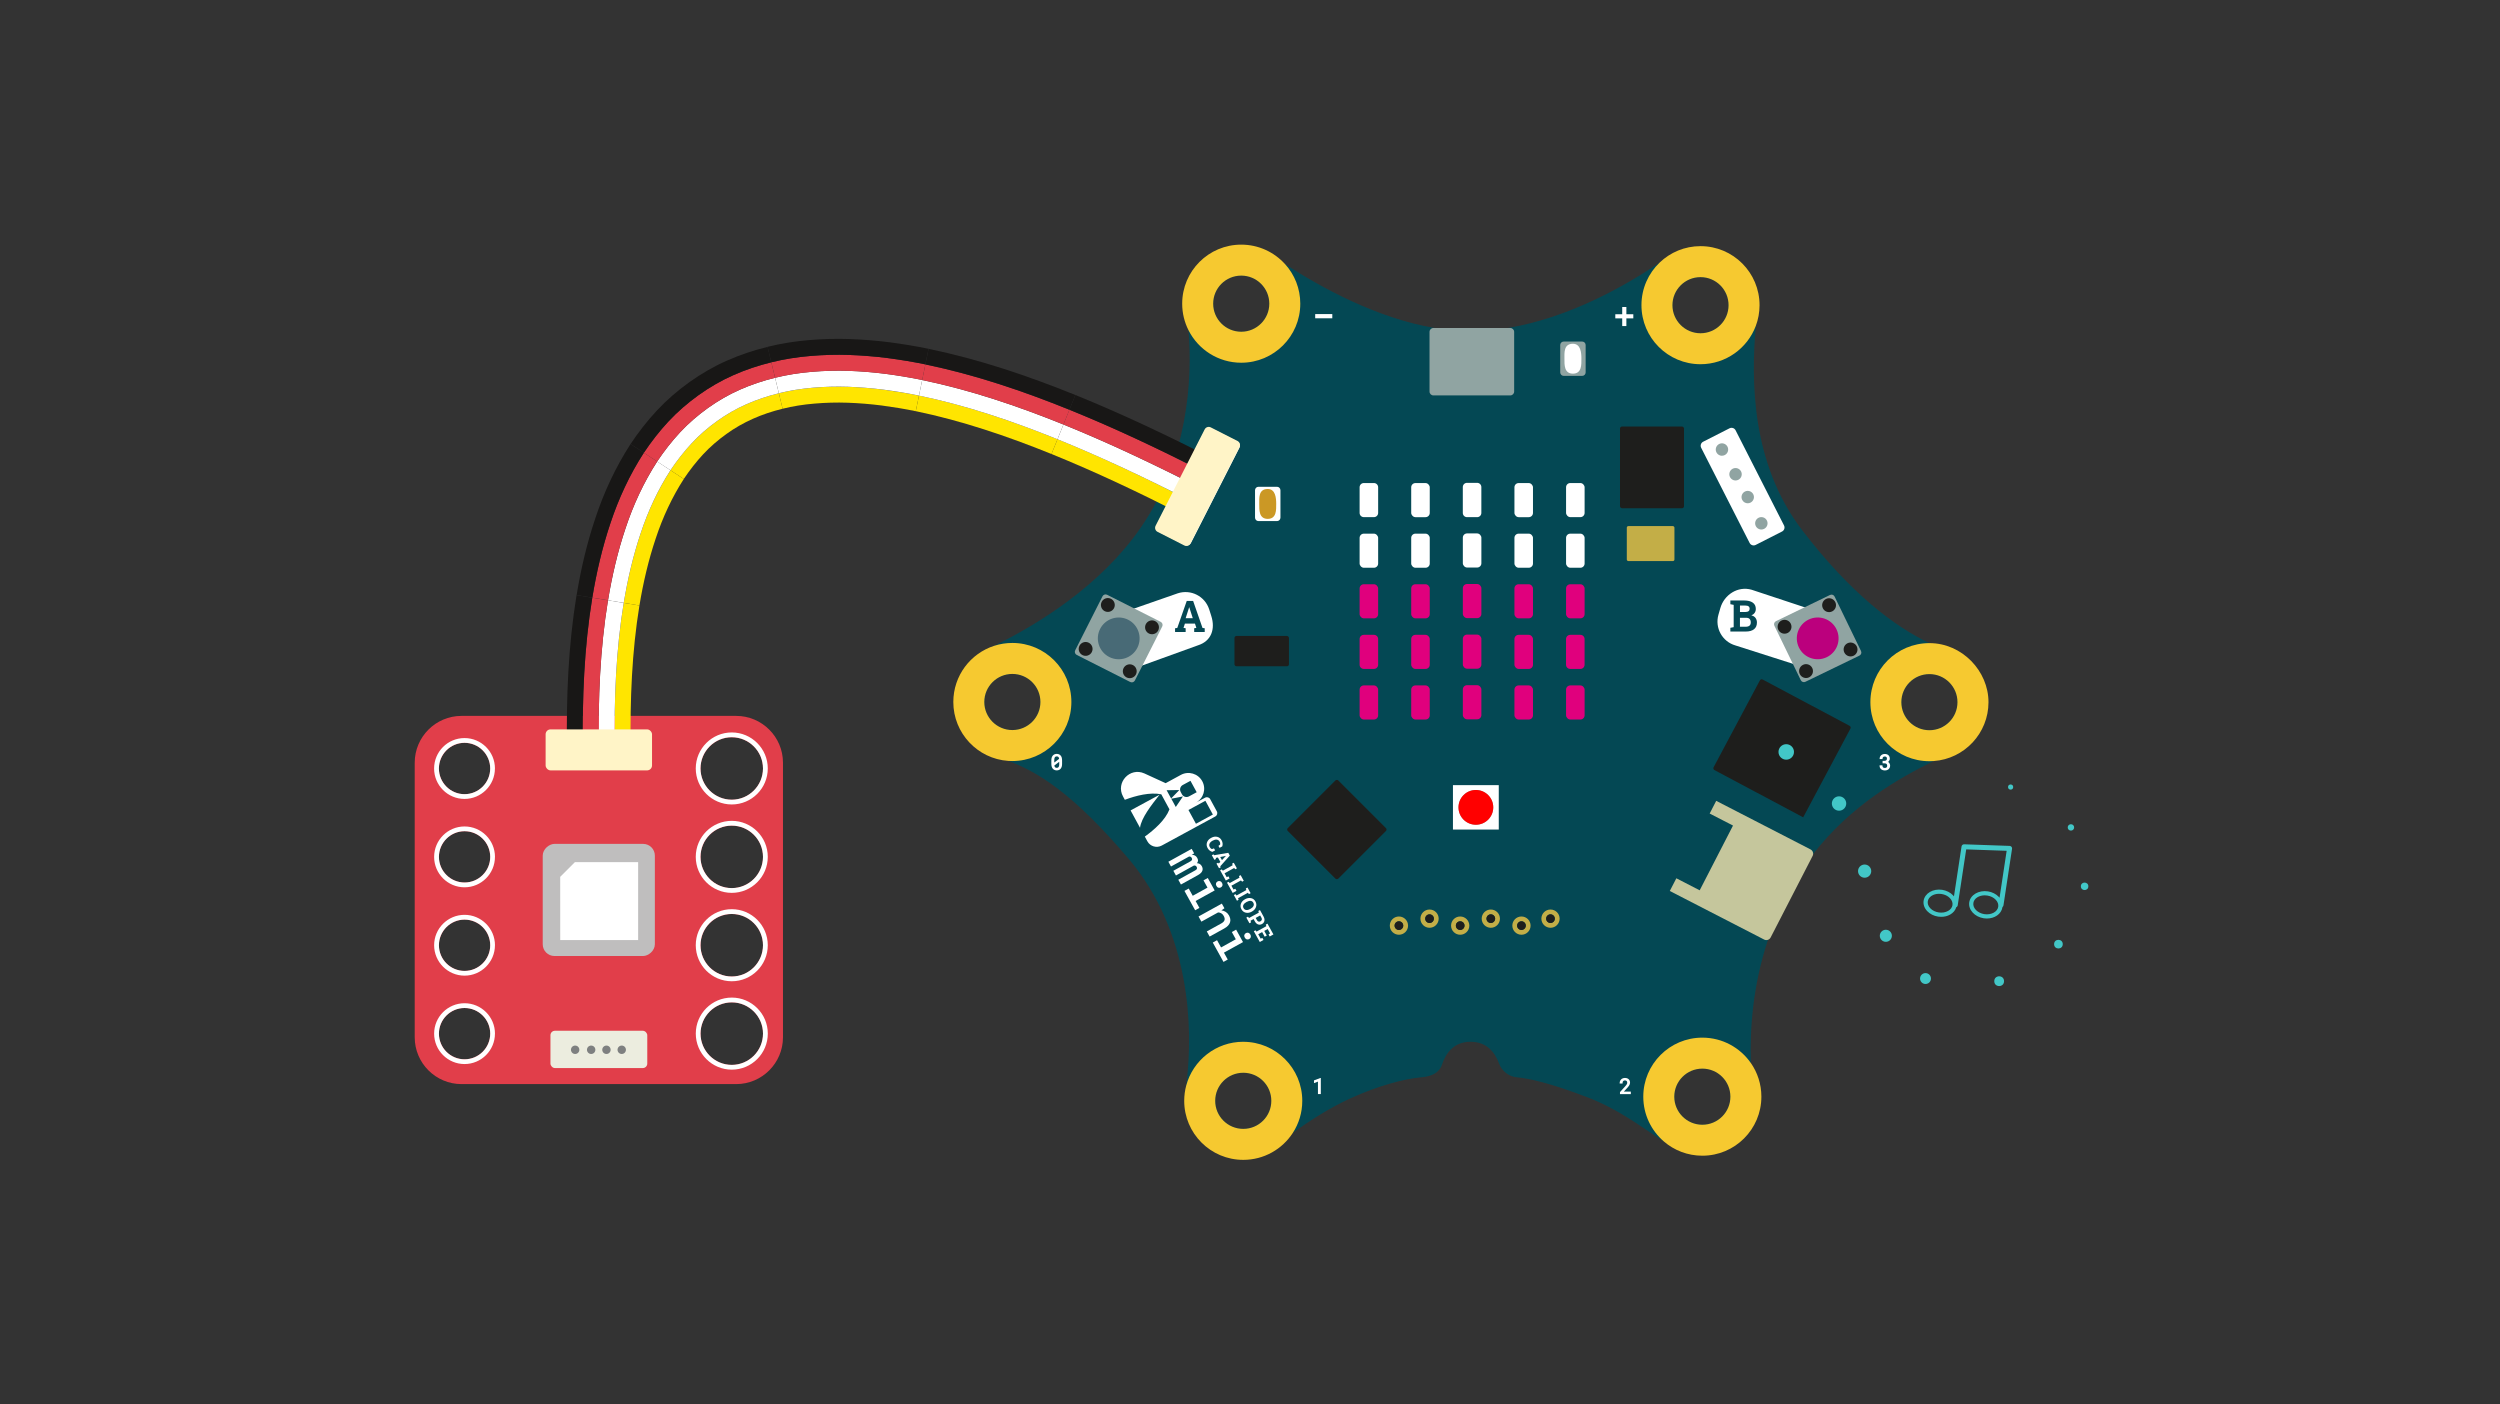
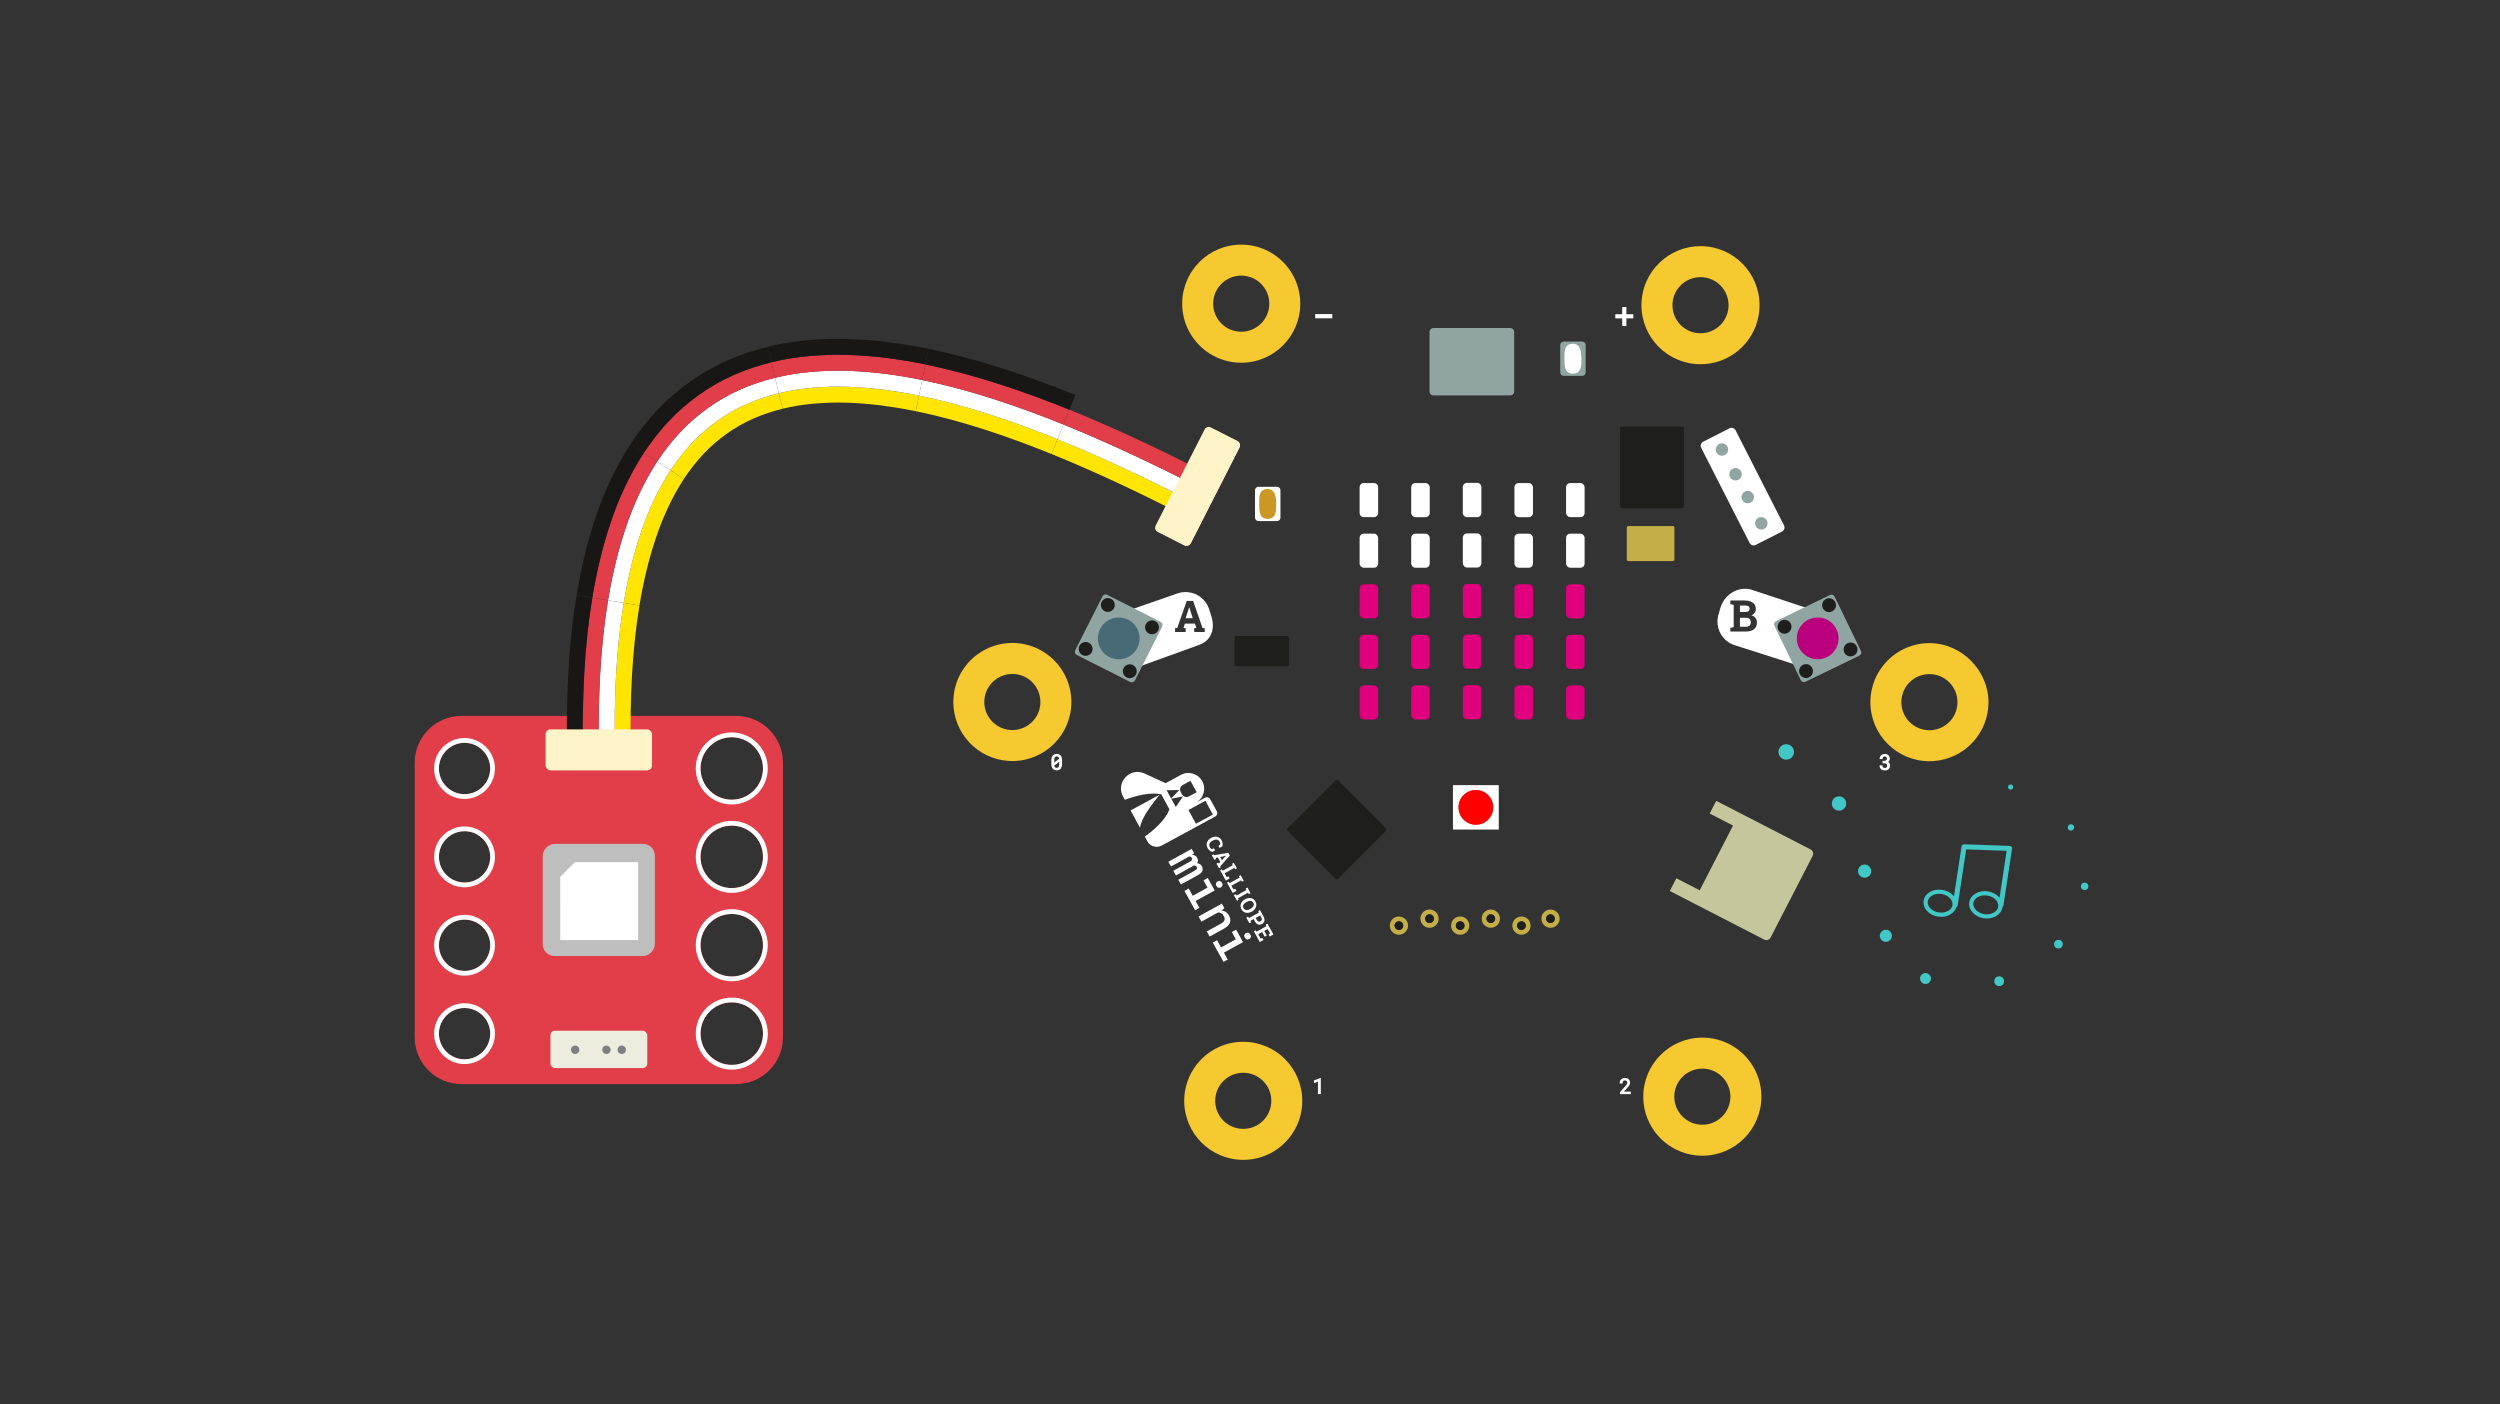
<svg xmlns="http://www.w3.org/2000/svg" id="Ebene_2" viewBox="0 0 890 500">
  <rect x="0" y="0" width="890" height="500" fill="#333333" stroke="none" />
  <defs>
    <style>.cls-1{fill:none;}.cls-2{fill:#044854;}.cls-3{fill:#f6c930;}.cls-4{fill:#fff;}.cls-5{fill:#ffe500;}.cls-6{fill:#fff4c7;}.cls-7{fill:#eceddf;}.cls-8{fill:red;}.cls-9{fill:#7e8080;}.cls-10{fill:#bb007d;}.cls-11{fill:#90a4a2;}.cls-12{fill:#bfbebe;}.cls-13{fill:#c3ae47;}.cls-14{fill:#e13e4a;}.cls-15{fill:#cb9825;}.cls-16{fill:#c5c69c;}.cls-17{fill:#e0007d;}.cls-18{fill:#1e1e1c;}.cls-19{fill:#42c7c7;}.cls-20{fill:#181716;}.cls-21{fill:#486a76;}</style>
  </defs>
  <g id="Ebene_1-2">
    <g>
      <g>
        <path class="cls-14" d="m278.74,369.27v-97.75c0-9.19-7.48-16.66-16.67-16.66h-97.77c-9.19,0-16.66,7.48-16.66,16.67v97.75c0,9.19,7.48,16.66,16.67,16.66h97.77c9.19,0,16.66-7.48,16.66-16.67Zm-122.48-1.3c0-5.03,4.09-9.12,9.12-9.12,5.04,0,9.14,4.09,9.14,9.12s-4.09,9.14-9.14,9.14-9.12-4.09-9.12-9.14Zm93.13,0c0-6.13,4.99-11.12,11.12-11.12s11.12,4.99,11.12,11.12c0,6.15-4.99,11.14-11.12,11.14-6.13,0-11.12-4.99-11.12-11.14Zm-93.13-31.46c0-5.03,4.09-9.12,9.12-9.12,5.04,0,9.14,4.09,9.14,9.12,0,5.04-4.09,9.14-9.14,9.14-5.03,0-9.12-4.09-9.12-9.14Zm0-31.45c0-5.04,4.09-9.14,9.12-9.14,5.04,0,9.14,4.09,9.14,9.14,0,5.03-4.09,9.12-9.14,9.12-5.03,0-9.12-4.09-9.12-9.12Zm115.38,0c0,6.13-4.99,11.12-11.12,11.12s-11.12-4.99-11.12-11.12c0-6.15,4.99-11.12,11.12-11.12,6.13,0,11.12,4.97,11.12,11.12Zm-22.24,31.45c0-6.13,4.99-11.12,11.12-11.12,6.13,0,11.12,4.99,11.12,11.12,0,6.15-4.99,11.14-11.12,11.14s-11.12-4.99-11.12-11.14Zm-93.14-62.91c0-5.04,4.09-9.14,9.12-9.14,5.04,0,9.14,4.09,9.14,9.14,0,5.03-4.09,9.14-9.14,9.14-5.03,0-9.12-4.11-9.12-9.14Zm93.13,0c0-6.13,4.99-11.12,11.12-11.12s11.12,4.99,11.12,11.12-4.99,11.12-11.12,11.12-11.12-4.99-11.12-11.12Z" />
        <g>
          <path class="cls-4" d="m273.33,273.57c0-7.06-5.76-12.82-12.82-12.82-7.08,0-12.82,5.76-12.82,12.82,0,7.06,5.74,12.82,12.82,12.82s12.82-5.76,12.82-12.82Zm-23.95,0c0-6.13,4.99-11.12,11.12-11.12s11.12,4.99,11.12,11.12-4.99,11.12-11.12,11.12-11.12-4.99-11.12-11.12Z" />
          <path class="cls-4" d="m273.33,305.04c0-7.08-5.76-12.82-12.82-12.82-7.08,0-12.82,5.74-12.82,12.82,0,7.06,5.74,12.82,12.82,12.82,7.06,0,12.82-5.76,12.82-12.82Zm-23.95,0c0-6.15,4.99-11.12,11.12-11.12,6.13,0,11.12,4.97,11.12,11.12,0,6.13-4.99,11.12-11.12,11.12s-11.12-4.99-11.12-11.12Z" />
          <path class="cls-4" d="m273.33,336.49c0-7.06-5.76-12.82-12.82-12.82-7.08,0-12.82,5.76-12.82,12.82,0,7.08,5.74,12.84,12.82,12.84s12.82-5.76,12.82-12.84Zm-23.95,0c0-6.13,4.99-11.12,11.12-11.12,6.13,0,11.12,4.99,11.12,11.12,0,6.15-4.99,11.14-11.12,11.14s-11.12-4.99-11.12-11.14Z" />
          <path class="cls-4" d="m273.34,367.96c0-7.06-5.76-12.82-12.82-12.82-7.08,0-12.82,5.76-12.82,12.82s5.74,12.84,12.82,12.84c7.06,0,12.82-5.76,12.82-12.84Zm-23.95,0c0-6.13,4.99-11.12,11.12-11.12s11.12,4.99,11.12,11.12c0,6.15-4.99,11.14-11.12,11.14-6.13,0-11.12-4.99-11.12-11.14Z" />
        </g>
        <g>
          <path class="cls-4" d="m176.2,273.58c0-5.98-4.86-10.83-10.84-10.83s-10.82,4.86-10.82,10.84,4.86,10.83,10.82,10.83,10.83-4.87,10.83-10.84Zm-19.95,0c0-5.04,4.09-9.14,9.12-9.14,5.04,0,9.14,4.09,9.14,9.14,0,5.03-4.09,9.14-9.14,9.14-5.03,0-9.12-4.11-9.12-9.14Z" />
          <path class="cls-4" d="m176.21,305.05c0-5.98-4.86-10.83-10.84-10.83-5.96,0-10.82,4.86-10.82,10.84,0,5.96,4.86,10.82,10.82,10.82,5.98,0,10.83-4.86,10.83-10.82Zm-19.95,0c0-5.04,4.09-9.14,9.12-9.14,5.04,0,9.14,4.09,9.14,9.14,0,5.03-4.09,9.12-9.14,9.12-5.03,0-9.12-4.09-9.12-9.12Z" />
          <path class="cls-4" d="m176.21,336.5c0-5.96-4.86-10.82-10.84-10.82-5.96,0-10.82,4.86-10.82,10.82s4.86,10.83,10.82,10.83c5.98,0,10.83-4.86,10.83-10.84Zm-19.95,0c0-5.03,4.09-9.12,9.12-9.12,5.04,0,9.14,4.09,9.14,9.12,0,5.04-4.09,9.14-9.14,9.14-5.03,0-9.12-4.09-9.12-9.14Z" />
          <path class="cls-4" d="m176.21,367.97c0-5.96-4.86-10.82-10.84-10.82-5.96,0-10.82,4.86-10.82,10.82,0,5.98,4.86,10.83,10.82,10.83,5.98,0,10.83-4.86,10.83-10.84Zm-19.95,0c0-5.03,4.09-9.12,9.12-9.12,5.04,0,9.14,4.09,9.14,9.12s-4.09,9.14-9.14,9.14-9.12-4.09-9.12-9.14Z" />
        </g>
        <g>
          <rect class="cls-7" x="195.95" y="260.36" width="34.47" height="13.28" rx="1.59" ry="1.59" />
          <path class="cls-9" d="m206.09,266.48c.36.75.05,1.64-.69,2-.75.36-1.64.05-2-.7-.36-.74-.05-1.64.69-2,.75-.36,1.64-.05,2,.69h0Z" />
          <path class="cls-9" d="m211.79,266.48c.36.75.05,1.64-.69,2-.75.36-1.64.05-2-.7-.36-.74-.05-1.64.69-2,.75-.36,1.64-.05,2,.69h0Z" />
          <path class="cls-9" d="m217.23,266.48c.36.75.05,1.64-.69,2-.75.36-1.64.05-2-.7-.36-.74-.05-1.64.69-2,.75-.36,1.64-.05,2,.69h0Z" />
          <path class="cls-9" d="m222.67,266.48c.36.75.05,1.64-.69,2-.75.36-1.64.05-2-.7-.36-.74-.05-1.64.69-2,.75-.36,1.64-.05,2,.69h0Z" />
        </g>
        <g>
          <rect class="cls-7" x="195.96" y="366.95" width="34.47" height="13.28" rx="1.59" ry="1.59" />
          <path class="cls-9" d="m206.1,373.07c.36.75.05,1.64-.69,2-.75.36-1.64.05-2-.7-.36-.74-.05-1.64.69-2,.75-.36,1.64-.05,2,.69h0Z" />
-           <path class="cls-9" d="m211.8,373.07c.36.75.05,1.64-.69,2-.75.36-1.64.05-2-.7-.36-.74-.05-1.64.69-2,.75-.36,1.64-.05,2,.69h0Z" />
          <path class="cls-9" d="m217.24,373.07c.36.75.05,1.64-.69,2-.75.36-1.64.05-2-.7-.36-.74-.05-1.64.69-2,.75-.36,1.64-.05,2,.69h0Z" />
          <path class="cls-9" d="m222.68,373.07c.36.75.05,1.64-.69,2-.75.36-1.64.05-2-.7-.36-.74-.05-1.64.69-2,.75-.36,1.64-.05,2,.69h0Z" />
        </g>
        <rect class="cls-12" x="193.23" y="300.44" width="39.92" height="39.92" rx="4.18" ry="4.18" transform="translate(533.57 107.19) rotate(90)" />
        <polygon class="cls-4" points="199.43 312.16 199.44 334.66 227.18 334.66 227.18 306.91 204.68 306.91 199.43 312.16" />
      </g>
      <g>
        <g>
          <g>
            <g>
-               <path class="cls-2" d="m706.59,248.53c-.52-7.64-5.54-14.29-12.8-16.75-2.17-.74-4.48-1.66-6.92-2.83h0c-12.3-5.84-27.95-17.56-45.26-40.15-18.24-23.8-18.24-53.42-16.54-72.79.15-1.68.31-3.29.47-4.8,1.02-9.43-4.63-18.31-13.58-21.48l-.72-.26c-6.11-2.16-12.89-1.25-18.19,2.47-.69.49-1.43.99-2.2,1.52-11.64,7.91-31.91,19.64-54.07,23.3-4.38.72-8.83,1.13-13.3,1.13s-8.53-.4-12.79-1.13c-20.37-3.46-40.11-14.21-53.2-22.72-1.1-.71-2.15-1.41-3.15-2.09-7.85-5.31-18.21-5.04-25.82.61-5.67,4.2-7.07,12.02-6.09,19.01.26,1.83.49,3.83.67,5.99,1.49,17.72-.26,45.88-16.87,70.09-14.33,20.88-36.77,34.6-51.96,42.08-.11.05-.21.1-.32.16-9.57,4.81-14.31,12.03-13.14,22.59,1.18,10.67,10.37,15.79,15.2,17.37.96.31,1.93.65,2.92,1.02,10.46,3.9,23.08,11.51,42.94,34.97,21.89,25.86,22.95,60.37,20.55,79.25-.06.45-.11.91-.15,1.36-.75,8.38,1.47,16.66,8.13,21.85,6.68,5.19,18.37,3.5,25.13-1.57,1.55-1.16,3.11-2.31,4.69-3.44,6.56-4.69,13.42-9.03,20.49-12.26,9.83-4.49,19.29-7.01,25.3-7.51,3.26-.27,6.31-1.4,7.33-4.51,1.24-3.76,4-8.14,10.12-8.14s8.81,4.07,10.18,7.7c1.03,2.75,3.5,4.71,6.42,4.96,4.23.37,11.77,2.02,25.05,7.1,10.92,4.17,18.94,10.35,25.68,14.76.51.34,1.02.65,1.53.95,10.88,6.48,19.21,4.52,24.83.95,5.32-3.39,8.12-9.61,7.25-15.85-.46-3.36-.92-7.78-1.09-12.99-.4-11.73.61-27.43,6.1-43.9,2.25-6.75,5.25-13.63,9.23-20.41,2.12-3.63,4.42-6.98,6.83-10.1,13.34-17.22,30.4-26.98,42.94-33.12,1.03-.51,2.03-.99,3-1.44,8.89-4.22,15.84-11.13,15.17-20.95Zm-101.2-149.87c5.52,0,9.99,4.47,9.99,9.99s-4.47,9.99-9.99,9.99-9.99-4.48-9.99-9.99,4.47-9.99,9.99-9.99Zm-163.51-.54c5.52,0,9.99,4.48,9.99,9.99s-4.48,9.99-9.99,9.99-9.99-4.47-9.99-9.99,4.47-9.99,9.99-9.99Zm-91.46,151.79c0-5.52,4.47-9.99,9.99-9.99s9.99,4.47,9.99,9.99-4.48,9.99-9.99,9.99-9.99-4.48-9.99-9.99Zm92.19,151.97c-5.52,0-9.99-4.47-9.99-9.99s4.47-9.99,9.99-9.99,9.99,4.47,9.99,9.99-4.47,9.99-9.99,9.99Zm163.44-1.48c-5.52,0-9.99-4.48-9.99-9.99s4.47-9.99,9.99-9.99,9.99,4.47,9.99,9.99-4.48,9.99-9.99,9.99Zm80.84-140.45c-5.52,0-9.99-4.47-9.99-9.99s4.48-9.99,9.99-9.99,9.99,4.47,9.99,9.99-4.47,9.99-9.99,9.99Z" />
              <path class="cls-11" d="m537.66,140.77h-27.37c-.77,0-1.38-.62-1.38-1.38v-21.24c0-.77.62-1.38,1.38-1.38h27.37c.76,0,1.38.62,1.38,1.38v21.24c0,.76-.62,1.38-1.38,1.38h0Z" />
              <path class="cls-16" d="m644.57,302.4l-19.71-10.15h0s-13.89-7.15-13.89-7.15l-2.33,4.52,8.31,4.28-11.86,23.05-8.31-4.28-2.33,4.52,13.89,7.15h0s19.71,10.15,19.71,10.15c.83.43,1.86.1,2.29-.73l14.96-29.06c.43-.83.1-1.86-.73-2.29Z" />
              <rect class="cls-18" x="463.2" y="282.6" width="25.44" height="25.44" rx=".72" ry=".72" transform="translate(-69.43 423.02) rotate(-45)" />
              <path class="cls-11" d="m563.26,133.81h-6.59c-.68,0-1.23-.55-1.23-1.23v-9.76c0-.68.55-1.23,1.23-1.23h6.59c.68,0,1.23.55,1.23,1.23v9.76c0,.68-.55,1.23-1.23,1.23h0Z" />
              <path class="cls-4" d="m562.98,127.7c0-2.09-.24-5.32-3.02-5.32-3.32,0-3.02,3.23-3.02,5.32s-.14,5.32,3.02,5.32,3.02-3.23,3.02-5.32h0Z" />
              <path class="cls-4" d="m441.24,159.4l-17.26,33.9c-.4.78-1.36,1.09-2.14.7l-9.41-4.79c-.78-.4-1.09-1.36-.7-2.14l17.26-33.9c.4-.78,1.36-1.09,2.14-.7l9.41,4.79c.78.4,1.09,1.36.7,2.14h0Z" />
              <path class="cls-11" d="m432.36,161.93c-.53-.27-.92-.72-1.1-1.28-.18-.56-.14-1.16.13-1.69.55-1.09,1.88-1.53,2.97-.97.53.27.92.72,1.1,1.28.18.56.14,1.16-.13,1.69-.27.53-.72.92-1.28,1.1" />
              <path class="cls-11" d="m428.63,171.02c-.34,0-.68-.08-1-.24-1.09-.55-1.53-1.88-.98-2.97.27-.53.72-.92,1.28-1.1.56-.19,1.16-.14,1.69.13,1.09.55,1.52,1.88.98,2.97h0c-.27.53-.72.92-1.28,1.1-.23.07-.46.11-.69.11Z" />
              <path class="cls-11" d="m424.39,179.2c-.33,0-.67-.08-.99-.24-1.09-.55-1.52-1.88-.98-2.97.27-.53.72-.92,1.28-1.1.56-.18,1.16-.14,1.69.13.53.27.92.72,1.1,1.28.18.56.14,1.16-.13,1.69-.39.77-1.17,1.21-1.98,1.21Z" />
-               <path class="cls-11" d="m419.64,188.6c-.34,0-.68-.08-1-.24-.53-.27-.92-.72-1.1-1.28-.18-.56-.14-1.16.13-1.69.55-1.09,1.88-1.53,2.97-.97,1.09.55,1.53,1.88.98,2.97-.27.53-.72.92-1.28,1.1-.23.07-.46.11-.69.11Z" />
+               <path class="cls-11" d="m419.64,188.6c-.34,0-.68-.08-1-.24-.53-.27-.92-.72-1.1-1.28-.18-.56-.14-1.16.13-1.69.55-1.09,1.88-1.53,2.97-.97,1.09.55,1.53,1.88.98,2.97-.27.53-.72.92-1.28,1.1-.23.07-.46.11-.69.11" />
              <path class="cls-4" d="m605.61,159.4l17.26,33.9c.4.78,1.36,1.09,2.14.7l9.41-4.79c.78-.4,1.09-1.36.7-2.14l-17.26-33.9c-.4-.78-1.36-1.09-2.14-.7l-9.41,4.79c-.78.4-1.09,1.36-.7,2.14h0Z" />
              <path class="cls-11" d="m613.03,162.25c-.22,0-.45-.03-.67-.1-.56-.18-1.02-.56-1.3-1.09-.27-.52-.33-1.12-.15-1.69.18-.56.56-1.02,1.09-1.3,1.08-.56,2.42-.14,2.98.94.56,1.08.14,2.42-.94,2.98-.32.17-.67.25-1.02.25Z" />
              <path class="cls-11" d="m617.86,171.05c-.22,0-.45-.03-.67-.1-.56-.18-1.02-.56-1.3-1.09h0c-.27-.52-.33-1.12-.15-1.69.18-.56.56-1.02,1.09-1.3.52-.27,1.12-.32,1.68-.15.56.18,1.02.56,1.3,1.09.27.52.33,1.12.15,1.69-.18.56-.56,1.02-1.09,1.3-.32.17-.67.25-1.02.25Z" />
              <path class="cls-11" d="m622.19,179.17c-.8,0-1.57-.43-1.96-1.19h0c-.56-1.08-.14-2.42.94-2.98,1.08-.56,2.42-.14,2.98.94.27.52.33,1.12.15,1.68-.18.56-.56,1.02-1.09,1.3-.32.17-.67.25-1.02.25Z" />
              <path class="cls-11" d="m627.05,188.51c-.22,0-.45-.03-.67-.1-.56-.18-1.02-.56-1.3-1.09-.56-1.08-.14-2.42.94-2.98.53-.27,1.12-.33,1.69-.15.56.18,1.02.56,1.29,1.09.27.52.33,1.12.15,1.68-.18.56-.56,1.02-1.09,1.3-.32.17-.67.25-1.02.25Z" />
              <path class="cls-4" d="m431.21,219.26l-.75-2.35c-1.5-4.65-6.5-7.21-11.15-5.7l-15.52,5.41h0l-8.62,3,.25.79,4.55,14.11.79,2.45.6,1.85,2.98-1.08,2.42-.87,19.82-7.17c4.65-1.5,6.14-5.78,4.63-10.43Zm-2.31,5.73h-3.77v-1.33l.77-.13-.49-1.52h-3.59l-.49,1.52.76.13v1.33h-3.77v-1.33l.79-.11,3.37-9.62h2.27l3.34,9.62.79.11v1.33Z" />
              <path class="cls-4" d="m642.44,216.19h0l-18.88-6.25c-4.92-1.4-9.75,1.81-11.11,6.51l-.68,2.37c-1.36,4.7,1.36,9.61,6.05,10.96l20.42,6.52,2.89.92,2.29.73.4-1.36.69-2.37,4.14-14.24.46-1.6-6.68-2.21Zm-18.01,7.82c-.7.55-1.69.82-2.97.82h-5.45v-1.33l1.18-.23v-7.94l-1.18-.23v-1.33h4.92c1.3,0,2.32.25,3.05.76.73.5,1.09,1.26,1.09,2.27,0,.51-.13.97-.41,1.37-.27.4-.67.7-1.18.91.66.14,1.16.45,1.49.91.33.46.5,1.01.5,1.62,0,1.06-.35,1.86-1.05,2.4Z" />
              <polygon class="cls-4" points="423.34 216.18 422.09 220.08 424.63 220.08 423.38 216.18 423.34 216.18" />
              <path class="cls-4" d="m622.5,217.57c.25-.19.37-.47.37-.83,0-.4-.13-.69-.38-.88-.25-.19-.62-.28-1.12-.28h-1.94v2.28h2c.46,0,.82-.1,1.07-.28h0Z" />
              <path class="cls-4" d="m621.63,219.93h-2.21v3.19h2.04c.59,0,1.04-.13,1.35-.38.31-.26.46-.64.46-1.14,0-.54-.13-.96-.4-1.24-.26-.29-.68-.43-1.25-.43h0Z" />
              <path class="cls-11" d="m402.38,242.8l-19.07-9.65c-.61-.31-.85-1.05-.54-1.65l9.72-19.22c.31-.61,1.05-.85,1.65-.54l19.07,9.64c.61.31.85,1.05.54,1.65l-9.73,19.22c-.31.61-1.05.85-1.65.54h0Z" />
              <path class="cls-21" d="m404.9,230.62c-1.85,3.66-6.33,5.13-9.99,3.28-3.66-1.85-5.13-6.33-3.28-9.99,1.85-3.66,6.33-5.13,9.99-3.28,3.66,1.85,5.13,6.33,3.28,9.99h0Z" />
              <path class="cls-18" d="m396.6,216.49c-.62,1.22-2.1,1.7-3.32,1.09-1.22-.62-1.7-2.1-1.09-3.32.62-1.22,2.1-1.7,3.32-1.09,1.22.62,1.7,2.1,1.09,3.32h0Z" />
              <path class="cls-18" d="m412.32,224.44c-.62,1.22-2.1,1.7-3.32,1.09-1.22-.62-1.7-2.1-1.09-3.32.62-1.22,2.1-1.7,3.32-1.09,1.22.62,1.7,2.1,1.09,3.32h0Z" />
              <path class="cls-18" d="m388.69,232.13c-.62,1.22-2.1,1.7-3.32,1.09-1.22-.62-1.7-2.1-1.09-3.32.62-1.22,2.1-1.7,3.32-1.09,1.22.62,1.7,2.1,1.09,3.32h0Z" />
              <path class="cls-18" d="m404.4,240.08c-.62,1.22-2.1,1.7-3.32,1.09-1.22-.62-1.7-2.1-1.09-3.32.62-1.22,2.1-1.7,3.32-1.09,1.22.62,1.7,2.1,1.09,3.32h0Z" />
              <path class="cls-11" d="m661.95,233.4l-19.23,9.32c-.61.3-1.35.04-1.64-.57l-9.4-19.38c-.3-.61-.04-1.35.57-1.64l19.23-9.32c.61-.3,1.35-.04,1.64.57l9.4,19.38c.3.61.04,1.35-.57,1.64h0Z" />
              <path class="cls-10" d="m653.79,224.02c1.79,3.7.25,8.14-3.45,9.93-3.7,1.79-8.14.25-9.93-3.45-1.79-3.7-.25-8.14,3.45-9.93,3.69-1.79,8.14-.25,9.93,3.45h0Z" />
              <path class="cls-18" d="m637.52,222.05c.6,1.23.08,2.7-1.14,3.3-1.23.6-2.7.08-3.3-1.15-.59-1.23-.08-2.7,1.14-3.3,1.23-.6,2.7-.08,3.3,1.14h0Z" />
              <path class="cls-18" d="m653.37,214.37c.6,1.23.08,2.7-1.14,3.3-1.23.6-2.71.08-3.3-1.15-.59-1.23-.08-2.7,1.14-3.3,1.23-.6,2.7-.08,3.3,1.14h0Z" />
              <path class="cls-18" d="m645.17,237.83c.6,1.23.08,2.7-1.14,3.3-1.23.6-2.7.08-3.3-1.15-.6-1.23-.08-2.7,1.14-3.3,1.23-.6,2.7-.08,3.3,1.14h0Z" />
              <path class="cls-18" d="m661.02,230.14c.6,1.23.08,2.7-1.14,3.3-1.23.6-2.71.08-3.3-1.15-.6-1.23-.08-2.7,1.14-3.3,1.23-.6,2.7-.08,3.3,1.14h0Z" />
              <rect class="cls-4" x="468.21" y="111.81" width="6.09" height="1.5" />
              <polygon class="cls-4" points="578.99 111.87 578.99 109.29 577.51 109.29 577.51 111.87 575.05 111.87 575.05 113.34 577.51 113.34 577.51 116.08 578.99 116.08 578.99 113.34 581.46 113.34 581.46 111.87 578.99 111.87" />
              <path class="cls-4" d="m377.99,269.73c-.08-.28-.21-.53-.38-.73-.16-.2-.37-.36-.61-.46-.48-.21-1.12-.21-1.61,0-.24.11-.44.26-.61.46-.16.2-.29.44-.38.73-.09.29-.12.6-.12.96v1.26c0,.36.04.68.13.96.08.29.21.53.38.73.17.2.38.36.61.46.23.1.5.16.8.16s.57-.05.8-.16c.24-.1.44-.25.61-.46.16-.2.29-.44.37-.73.08-.28.12-.6.12-.96v-1.26c0-.36-.04-.68-.12-.96Zm-2.67.81c0-.43.07-.75.22-.97.14-.19.35-.29.66-.29.27,0,.47.07.6.22.13.15.22.35.26.63l-1.74,1.34v-.93Zm1.77,1.55c0,.42-.08.75-.23.97-.13.2-.35.29-.66.29-.26,0-.46-.07-.59-.22-.13-.13-.22-.34-.27-.6l1.74-1.33v.89Z" />
              <path class="cls-4" d="m672.8,272.12c-.03-.15-.09-.29-.17-.41-.07-.13-.18-.25-.32-.35-.05-.04-.1-.08-.16-.11.04-.03.07-.06.11-.08.12-.11.21-.22.28-.33.07-.12.13-.24.17-.37.04-.13.06-.25.06-.37,0-.27-.04-.51-.13-.72-.09-.21-.21-.39-.37-.54-.16-.14-.35-.25-.57-.32-.43-.14-1-.15-1.45.02-.22.09-.42.21-.58.35-.16.15-.29.33-.38.53-.09.21-.14.42-.14.65v.17h1.03v-.17c0-.12.02-.22.06-.32.04-.09.09-.17.16-.23.06-.06.15-.11.24-.15.1-.04.22-.05.34-.05.26,0,.46.06.58.19.13.12.19.32.19.59,0,.11-.02.21-.06.31-.04.09-.09.17-.16.23-.07.07-.16.12-.27.16-.11.04-.25.06-.4.06h-.66v.89h.66c.16,0,.3.02.42.05.12.03.22.08.3.15.08.07.14.15.19.25.04.1.07.22.07.36s-.02.28-.06.38c-.04.1-.09.18-.16.25-.07.07-.16.12-.25.15-.22.07-.52.07-.74,0-.11-.04-.19-.09-.26-.15-.07-.07-.12-.15-.16-.24-.04-.09-.06-.2-.06-.32v-.17h-1.02v.17c0,.26.05.5.15.7.1.2.24.38.41.52.17.14.37.25.6.32.22.07.46.11.72.11s.5-.04.73-.11c.23-.08.43-.19.6-.34.17-.15.31-.34.4-.56.1-.22.14-.46.14-.74,0-.14-.02-.27-.05-.41h0Z" />
              <polygon class="cls-4" points="467.78 384.61 467.78 385.59 469.19 385.06 469.19 389.49 470.21 389.49 470.21 383.77 470.04 383.77 467.78 384.61" />
              <path class="cls-4" d="m578.07,388.63l1.18-1.28c.14-.15.27-.3.39-.45.12-.15.23-.3.34-.47.1-.17.18-.33.23-.49.06-.17.09-.35.09-.53,0-.23-.04-.45-.12-.66-.08-.2-.21-.38-.36-.53-.16-.15-.35-.26-.57-.35-.48-.17-1.1-.16-1.54.02-.24.1-.44.23-.6.39-.16.17-.29.36-.38.58-.08.22-.13.46-.13.7v.17h1.03v-.17c0-.15.02-.29.06-.41.03-.11.09-.2.16-.28.07-.08.16-.13.26-.18.2-.08.51-.1.74,0,.1.04.18.1.24.17.07.07.12.15.15.24.04.1.05.21.05.32,0,.09-.01.19-.03.27-.02.09-.06.18-.12.29-.06.1-.13.22-.24.35-.1.13-.23.28-.38.45l-1.81,2.01v.73h3.86v-.9h-2.48Z" />
              <path class="cls-13" d="m498.02,326.27c-1.8,0-3.25,1.45-3.25,3.25s1.46,3.25,3.25,3.25,3.25-1.45,3.25-3.25-1.46-3.25-3.25-3.25Zm0,4.79c-.86,0-1.55-.69-1.55-1.54s.69-1.54,1.55-1.54,1.54.69,1.54,1.54-.69,1.54-1.54,1.54Z" />
              <path class="cls-18" d="m498.01,331.06c-.85,0-1.54-.69-1.54-1.54s.69-1.54,1.54-1.54,1.54.69,1.54,1.54-.69,1.54-1.54,1.54h0Z" />
              <path class="cls-13" d="m508.92,323.79c-1.8,0-3.25,1.45-3.25,3.25s1.46,3.25,3.25,3.25,3.25-1.45,3.25-3.25-1.46-3.25-3.25-3.25Zm0,4.79c-.85,0-1.55-.69-1.55-1.54s.69-1.54,1.55-1.54,1.54.69,1.54,1.54-.69,1.54-1.54,1.54Z" />
              <path class="cls-18" d="m508.92,328.58c-.85,0-1.54-.69-1.54-1.54s.69-1.54,1.54-1.54,1.54.69,1.54,1.54-.69,1.54-1.54,1.54h0Z" />
              <path class="cls-13" d="m519.83,326.27c-1.8,0-3.25,1.45-3.25,3.25s1.46,3.25,3.25,3.25,3.25-1.45,3.25-3.25-1.46-3.25-3.25-3.25Zm0,4.79c-.86,0-1.55-.69-1.55-1.54s.69-1.54,1.55-1.54,1.54.69,1.54,1.54-.69,1.54-1.54,1.54Z" />
              <path class="cls-18" d="m519.83,331.06c-.85,0-1.54-.69-1.54-1.54s.69-1.54,1.54-1.54,1.54.69,1.54,1.54-.69,1.54-1.54,1.54h0Z" />
              <path class="cls-13" d="m530.73,323.79c-1.8,0-3.25,1.45-3.25,3.25s1.46,3.25,3.25,3.25,3.25-1.45,3.25-3.25-1.46-3.25-3.25-3.25Zm0,4.79c-.85,0-1.55-.69-1.55-1.54s.69-1.54,1.55-1.54,1.54.69,1.54,1.54-.69,1.54-1.54,1.54Z" />
              <path class="cls-18" d="m530.73,328.58c-.85,0-1.54-.69-1.54-1.54s.69-1.54,1.54-1.54,1.54.69,1.54,1.54-.69,1.54-1.54,1.54h0Z" />
              <path class="cls-13" d="m551.98,323.79c-1.8,0-3.25,1.45-3.25,3.25s1.46,3.25,3.25,3.25,3.25-1.45,3.25-3.25-1.46-3.25-3.25-3.25Zm0,4.79c-.85,0-1.55-.69-1.55-1.54s.69-1.54,1.55-1.54,1.54.69,1.54,1.54-.69,1.54-1.54,1.54Z" />
              <path class="cls-18" d="m551.97,328.58c-.85,0-1.54-.69-1.54-1.54s.69-1.54,1.54-1.54,1.54.69,1.54,1.54-.69,1.54-1.54,1.54h0Z" />
              <path class="cls-13" d="m541.64,326.27c-1.8,0-3.25,1.45-3.25,3.25s1.46,3.25,3.25,3.25,3.25-1.45,3.25-3.25-1.46-3.25-3.25-3.25Zm0,4.79c-.85,0-1.55-.69-1.55-1.54s.69-1.54,1.55-1.54,1.54.69,1.54,1.54-.69,1.54-1.54,1.54Z" />
              <path class="cls-18" d="m541.64,331.06c-.85,0-1.54-.69-1.54-1.54s.69-1.54,1.54-1.54,1.54.69,1.54,1.54-.69,1.54-1.54,1.54h0Z" />
              <path class="cls-3" d="m360.4,228.89c-2.25,0-4.42.35-6.45,1.01-8.46,2.72-14.57,10.65-14.57,20.01,0,11.11,8.63,20.22,19.55,20.97.48.03.97.05,1.46.05,11.61,0,21.02-9.41,21.02-21.02s-9.41-21.02-21.02-21.02Zm0,31.01c-5.52,0-9.99-4.48-9.99-9.99s4.47-9.99,9.99-9.99,9.99,4.47,9.99,9.99-4.48,9.99-9.99,9.99Z" />
              <path class="cls-3" d="m605.38,87.63c-5.64,0-10.76,2.22-14.53,5.83-4,3.82-6.49,9.21-6.49,15.18,0,11.61,9.41,21.02,21.02,21.02,9.02,0,16.71-5.68,19.69-13.65.86-2.29,1.33-4.77,1.33-7.36,0-11.61-9.41-21.02-21.02-21.02Zm0,31.01c-5.52,0-9.99-4.48-9.99-9.99s4.47-9.99,9.99-9.99,9.99,4.47,9.99,9.99-4.47,9.99-9.99,9.99Z" />
              <path class="cls-3" d="m686.87,228.95h0c-11.61,0-21.01,9.41-21.01,21.02s9.41,21.02,21.02,21.02c.52,0,1.04-.02,1.55-.06,10.88-.79,19.47-9.87,19.47-20.96s-9.41-21.02-21.02-21.02Zm0,31.01c-5.52,0-9.99-4.47-9.99-9.99s4.48-9.99,9.99-9.99,9.99,4.47,9.99,9.99-4.47,9.99-9.99,9.99Z" />
              <path class="cls-3" d="m623.32,378.46c-3.8-5.47-10.12-9.06-17.29-9.06-11.61,0-21.02,9.41-21.02,21.02,0,6.37,2.84,12.08,7.31,15.93,3.68,3.17,8.47,5.08,13.71,5.08,11.61,0,21.02-9.41,21.02-21.02,0-4.44-1.38-8.56-3.73-11.96Zm-17.29,1.97c5.52,0,9.99,4.47,9.99,9.99s-4.48,9.99-9.99,9.99-9.99-4.48-9.99-9.99,4.47-9.99,9.99-9.99Z" />
              <path class="cls-3" d="m442.6,370.87c-9.73,0-17.91,6.61-20.31,15.59-.46,1.73-.71,3.55-.71,5.43,0,11.61,9.41,21.02,21.02,21.02,7.4,0,13.91-3.83,17.65-9.61,2.13-3.29,3.36-7.2,3.36-11.4,0-11.61-9.41-21.02-21.02-21.02Zm0,11.03c5.52,0,9.99,4.47,9.99,9.99s-4.47,9.99-9.99,9.99-9.99-4.47-9.99-9.99,4.47-9.99,9.99-9.99Z" />
              <path class="cls-3" d="m457.5,94.05c-3.85-4.27-9.43-6.96-15.62-6.96-11.61,0-21.02,9.41-21.02,21.02,0,3.4.81,6.62,2.25,9.46,3.46,6.85,10.57,11.56,18.77,11.56,11.61,0,21.02-9.41,21.02-21.02,0-5.41-2.04-10.34-5.39-14.06Zm-15.62,24.05c-5.52,0-9.99-4.47-9.99-9.99s4.47-9.99,9.99-9.99,9.99,4.48,9.99,9.99-4.48,9.99-9.99,9.99Z" />
              <g>
                <path class="cls-4" d="m489.12,171.96h-3.6c-.83,0-1.5.67-1.5,1.5h0v9.14h0c0,.83.67,1.5,1.5,1.5h3.6c.83,0,1.5-.67,1.5-1.5h0v-9.14h0c0-.83-.67-1.5-1.5-1.5Z" />
                <rect class="cls-17" x="520.77" y="243.93" width="6.6" height="12.14" rx="1.5" ry="1.5" />
                <rect class="cls-4" x="557.52" y="171.96" width="6.6" height="12.14" rx="1.5" ry="1.5" />
                <rect class="cls-17" x="484.02" y="244.01" width="6.6" height="12.14" rx="1.5" ry="1.5" />
                <rect class="cls-17" x="502.39" y="244.01" width="6.6" height="12.14" rx="1.5" ry="1.5" />
                <rect class="cls-17" x="539.14" y="244.01" width="6.6" height="12.14" rx="1.5" ry="1.5" />
                <rect class="cls-17" x="557.52" y="244.01" width="6.6" height="12.14" rx="1.5" ry="1.5" />
                <rect class="cls-17" x="520.77" y="225.92" width="6.6" height="12.14" rx="1.5" ry="1.5" />
                <path class="cls-17" d="m489.12,226h-3.6c-.83,0-1.5.67-1.5,1.5h0v9.14c0,.83.67,1.5,1.5,1.5h3.6c.83,0,1.5-.67,1.5-1.5v-9.14h0c0-.83-.67-1.5-1.5-1.5Z" />
                <rect class="cls-17" x="502.39" y="226" width="6.6" height="12.14" rx="1.5" ry="1.5" />
                <rect class="cls-17" x="539.14" y="226" width="6.6" height="12.14" rx="1.5" ry="1.5" />
                <path class="cls-17" d="m562.61,226h-3.6c-.83,0-1.5.67-1.5,1.5h0v9.14c0,.83.67,1.5,1.5,1.5h3.6c.83,0,1.5-.67,1.5-1.5v-9.14h0c0-.83-.67-1.5-1.5-1.5Z" />
                <rect class="cls-17" x="520.77" y="207.91" width="6.6" height="12.14" rx="1.5" ry="1.5" />
                <rect class="cls-17" x="484.02" y="207.99" width="6.6" height="12.14" rx="1.5" ry="1.5" />
                <rect class="cls-17" x="502.39" y="207.99" width="6.6" height="12.14" rx="1.5" ry="1.5" />
                <rect class="cls-17" x="539.14" y="207.99" width="6.6" height="12.14" rx="1.5" ry="1.5" />
                <rect class="cls-17" x="557.52" y="207.99" width="6.6" height="12.14" rx="1.5" ry="1.5" />
                <rect class="cls-4" x="520.77" y="189.9" width="6.6" height="12.14" rx="1.5" ry="1.5" />
                <rect class="cls-4" x="484.02" y="189.98" width="6.6" height="12.14" rx="1.5" ry="1.5" />
                <rect class="cls-4" x="502.39" y="189.98" width="6.6" height="12.14" rx="1.5" ry="1.5" />
                <rect class="cls-4" x="539.14" y="189.98" width="6.6" height="12.14" rx="1.5" ry="1.5" />
                <rect class="cls-4" x="557.52" y="189.98" width="6.6" height="12.14" rx="1.5" ry="1.5" />
                <path class="cls-4" d="m525.86,171.89h-3.6c-.83,0-1.5.67-1.5,1.5v9.22c0,.83.67,1.5,1.5,1.5h3.6c.83,0,1.5-.67,1.5-1.5v-9.22c0-.83-.67-1.5-1.5-1.5Z" />
                <rect class="cls-4" x="502.39" y="171.97" width="6.6" height="12.14" rx="1.5" ry="1.5" />
                <rect class="cls-4" x="539.14" y="171.97" width="6.6" height="12.14" rx="1.5" ry="1.5" />
              </g>
              <rect class="cls-4" x="517.25" y="279.51" width="16.31" height="15.81" />
              <path class="cls-11" d="m531.6,287.42c0,3.42-2.77,6.19-6.19,6.19s-6.19-2.77-6.19-6.19,2.77-6.19,6.19-6.19,6.19,2.77,6.19,6.19h0Z" />
-               <path class="cls-18" d="m658.45,258.39l-30.94-16.48c-.36-.19-.8-.06-.99.3l-16.48,30.94c-.19.36-.06.8.3.99l31.59,16.83,16.83-31.59c.19-.36.06-.8-.3-.99Z" />
              <path class="cls-4" d="m454.61,185.51h-6.59c-.68,0-1.23-.55-1.23-1.23v-9.76c0-.68.55-1.23,1.23-1.23h6.59c.68,0,1.23.55,1.23,1.23v9.76c0,.68-.55,1.23-1.23,1.23h0Z" />
              <path class="cls-15" d="m454.33,179.4c0-2.09-.24-5.32-3.02-5.32-3.32,0-3.02,3.23-3.02,5.32s-.14,5.32,3.02,5.32,3.02-3.23,3.02-5.32h0Z" />
              <path class="cls-4" d="m434.17,301.86l-.4-.72.59-.46c.04-.15.05-.31.03-.49-.03-.18-.09-.37-.2-.56-.23-.42-.57-.66-1-.72-.43-.06-.9.05-1.39.32l-.17.09c-.49.27-.83.61-1.02,1.01-.18.4-.16.8.07,1.22.1.19.23.35.37.48.14.13.29.21.43.24l.7-.26.4.72-.96.53c-.34-.07-.65-.22-.96-.45-.3-.23-.56-.53-.76-.91-.36-.65-.43-1.31-.21-1.98.22-.67.69-1.19,1.39-1.58l.16-.09c.7-.39,1.4-.5,2.08-.34.68.16,1.21.57,1.57,1.23.21.38.33.75.36,1.13.03.38-.01.73-.13,1.05l-.96.53Z" />
              <path class="cls-4" d="m437.82,304.59l-.55-.99-5.04.86-.24-.32-.58.32.92,1.65.58-.32-.13-.37.79-.16.87,1.58-.55.58-.25-.3-.58.33.92,1.65.58-.32-.15-.38,3.41-3.81Zm-3.41.5l2.01-.4v.02s-1.4,1.5-1.4,1.5l-.62-1.12Z" />
              <polygon class="cls-4" points="434.37 309.82 434.95 309.5 435.34 309.96 438.82 308.03 438.64 307.46 439.22 307.13 439.51 307.65 440.05 308.62 440.34 309.14 439.75 309.47 439.36 309 435.94 310.9 436.7 312.27 437.33 311.98 437.74 312.72 436.39 313.47 434.37 309.82" />
              <polygon class="cls-4" points="436.81 314.23 437.39 313.91 437.78 314.37 441.26 312.44 441.08 311.87 441.67 311.55 441.95 312.06 442.49 313.04 442.78 313.56 442.19 313.88 441.8 313.42 438.38 315.31 439.14 316.68 439.77 316.39 440.19 317.14 438.83 317.89 436.81 314.23" />
              <polygon class="cls-4" points="443.52 316.28 444.1 315.96 445.22 317.97 444.63 318.3 444.24 317.83 440.75 319.76 440.94 320.33 440.36 320.66 439.25 318.64 439.83 318.32 440.22 318.79 443.7 316.86 443.52 316.28" />
              <path class="cls-4" d="m446.95,320.94c-.36-.66-.89-1.06-1.58-1.2s-1.39-.02-2.1.37l-.07.04c-.72.39-1.19.92-1.43,1.58-.24.66-.18,1.32.18,1.98.36.66.89,1.06,1.58,1.21.69.15,1.39.02,2.1-.37l.07-.04c.71-.39,1.18-.92,1.42-1.59.24-.67.18-1.33-.18-1.99Zm-.72,1.61c-.19.39-.55.72-1.05.99l-.08.05c-.51.28-.98.41-1.41.38-.42-.04-.75-.26-.98-.67-.22-.41-.24-.8-.04-1.18.2-.38.56-.71,1.07-.99l.08-.04c.51-.28.97-.41,1.39-.38.42.03.75.25.97.66.23.41.24.8.04,1.19Z" />
              <path class="cls-4" d="m449.83,326.3l-.99-1.8-.29-.52-.59.33.19.57-3.49,1.93-.39-.46-.58.32,1.11,2.01.58-.32-.19-.58,1.08-.59.46.82c.3.56.69.92,1.15,1.08.46.16.92.12,1.39-.14.46-.26.75-.62.85-1.1.11-.48.01-1-.3-1.55Zm-.64,1.16c-.08.22-.23.4-.46.53-.23.13-.46.16-.68.1-.23-.06-.41-.22-.56-.49l-.46-.82,1.6-.88.45.82c.15.27.19.52.11.74Z" />
              <polygon class="cls-4" points="450.23 333.47 449.32 331.82 447.93 332.59 448.8 334.16 449.4 333.88 449.81 334.62 448.49 335.36 446.36 331.51 446.94 331.19 447.33 331.65 450.82 329.72 450.63 329.15 451.22 328.82 451.5 329.34 453.34 332.66 452.01 333.4 451.6 332.65 452.15 332.29 451.29 330.73 450.07 331.41 450.98 333.05 450.23 333.47" />
              <path class="cls-4" d="m425.12,303.79l-.85.53c.41-.01.79.06,1.12.24.33.18.61.46.82.85.2.35.29.68.28.99-.01.31-.14.61-.37.89.36.02.68.11.98.28.3.17.55.44.75.8.15.27.24.55.28.82.04.28,0,.55-.1.82-.11.27-.28.53-.54.79-.25.25-.59.5-1.02.74l-6.06,3.35-.94-1.7,6.08-3.36c.33-.18.52-.38.57-.59.05-.21,0-.42-.11-.64-.12-.21-.26-.35-.43-.42-.17-.07-.35-.08-.54-.05l-6.41,3.54-.92-1.67,6.08-3.36c.32-.18.51-.37.57-.57.06-.2.03-.42-.1-.64-.12-.22-.26-.36-.42-.43-.16-.07-.34-.1-.53-.08l-6.44,3.56-.94-1.7,8.3-4.59.89,1.6Z" />
              <path class="cls-4" d="m435.03,314.3c-.18-.33-.42-.54-.71-.62-.29-.08-.58-.04-.86.11-.29.16-.47.38-.56.67-.08.29-.04.6.15.93.19.34.42.55.72.63.29.08.58.05.87-.11.28-.16.47-.38.55-.67s.03-.61-.16-.94Zm-2.61,2.69l-2.45-4.43-1.53.85,1.43,2.58-5.26,2.91-1.43-2.58-1.52.84,3.81,6.89,1.52-.84-1.36-2.46,6.78-3.75Z" />
              <path class="cls-4" d="m435.9,323.34l-1.09.75c.58.07,1.1.26,1.57.56.46.3.84.71,1.13,1.23.23.42.39.85.46,1.26.07.42.05.83-.08,1.22-.12.4-.35.78-.69,1.15-.34.37-.8.72-1.38,1.04l-5.19,2.87-1.01-1.83,5.16-2.85c.34-.19.61-.39.79-.59.19-.21.31-.42.37-.64.06-.22.06-.45,0-.7-.06-.24-.16-.5-.31-.76-.22-.4-.51-.71-.85-.91-.34-.2-.72-.31-1.13-.32l-5.96,3.29-1.02-1.84,8.3-4.59.92,1.66Z" />
              <path class="cls-4" d="m445.12,332.69c-.18-.33-.42-.54-.71-.62-.29-.08-.57-.04-.86.11-.29.16-.47.38-.56.67-.09.29-.04.6.15.93.18.34.42.55.72.63.29.09.58.05.86-.11s.47-.38.56-.67c.08-.29.03-.61-.16-.94Zm-2.61,2.69l-2.45-4.43-1.53.85,1.42,2.58-5.25,2.91-1.43-2.58-1.52.84,3.81,6.89,1.52-.84-1.36-2.46,6.78-3.75Z" />
              <path class="cls-4" d="m433.19,288.84l-2.35-4.33c-.35-.65-1.16-.89-1.82-.54l-3.24,1.75c2.71-1.49,3.7-4.89,2.23-7.6-1.48-2.73-4.89-3.74-7.62-2.26-.39.22-3.31,1.8-5.42,2.95l-7.57-3.47c-5.16-2.31-10.3,3.25-7.6,8.21l.64,1.18c3.9-1.48,9.01-2.78,12.98-1.96l.07.13,2.84,5.23c-1.49,3.83-5.38,7.23-8.77,9.7l.9,1.66c1,1.84,3.31,2.52,5.14,1.52l12.65-6.87,6.41-3.48c.65-.35.89-1.17.54-1.82Zm-17.86-7.52l4.52-.07-2.93,3.01-1.6-2.94Zm3.25,5.97l-1.6-2.94,4.15-.82-2.55,3.76Zm2.21-4.5l-.46-.85c-.48-.89-.15-2,.73-2.48l2.75-1.49,2.21,4.06-2.75,1.49c-.89.48-2,.15-2.48-.73Zm4.96,10.46l-2.66-4.89,6.03-3.28,2.66,4.9-6.03,3.28Z" />
              <path class="cls-4" d="m405.85,294.68c.44-3.46,4.01-8.04,6.97-11.78l-10.33,5.61,3.35,6.17Z" />
            </g>
            <rect class="cls-18" x="576.72" y="151.84" width="22.79" height="29.1" rx=".72" ry=".72" />
          </g>
          <rect class="cls-13" x="579.14" y="187.29" width="16.96" height="12.46" rx=".56" ry=".56" />
          <rect class="cls-18" x="439.47" y="226.4" width="19.4" height="10.8" rx=".72" ry=".72" />
        </g>
        <circle class="cls-8" cx="525.41" cy="287.42" r="6.19" />
        <path class="cls-19" d="m716.09,301.46c-.16-.2-.4-.31-.66-.32l-16.2-.57c-.45-.02-.85.31-.92.76l-2.7,17.79c-.1-.13-.21-.26-.33-.39-.97-1.03-2.35-1.72-3.88-1.96-3.24-.49-6.19,1.25-6.59,3.88-.2,1.31.25,2.62,1.27,3.7.97,1.03,2.35,1.72,3.88,1.96.37.06.74.08,1.11.08,1.15,0,2.25-.27,3.18-.8,1.11-.63,1.87-1.55,2.19-2.63.27-.12.47-.37.51-.68l3.02-19.9,14.4.5-2.53,16.71c-.08-.1-.17-.2-.26-.3-.97-1.03-2.36-1.73-3.9-1.97-3.25-.49-6.23,1.25-6.63,3.9-.4,2.64,1.92,5.19,5.18,5.69.37.06.74.08,1.1.08,2.8,0,5.17-1.64,5.53-3.98,0-.03,0-.06,0-.09.19-.14.33-.34.37-.59l3.06-20.18c.04-.25-.03-.51-.2-.7Zm-21,20.75c-.13.85-.68,1.59-1.57,2.08-.94.53-2.12.72-3.33.54-1.21-.18-2.28-.72-3.02-1.5-.69-.74-1.01-1.61-.88-2.45.24-1.59,1.96-2.69,4.01-2.69.29,0,.58.02.88.07,1.21.18,2.28.72,3.02,1.5.69.74,1.01,1.61.88,2.45Zm16.29.58c-.28,1.83-2.49,3.01-4.93,2.65-2.44-.37-4.2-2.16-3.93-3.99.24-1.6,1.97-2.71,4.04-2.71.29,0,.59.02.89.07,1.22.18,2.29.72,3.04,1.51.7.74,1.01,1.62.88,2.47Z" />
        <g>
          <circle class="cls-19" cx="635.9" cy="267.69" r="2.76" />
          <circle class="cls-19" cx="654.7" cy="286.05" r="2.56" />
          <circle class="cls-19" cx="663.81" cy="310.12" r="2.35" />
          <circle class="cls-19" cx="671.36" cy="333.14" r="2.15" />
          <circle class="cls-19" cx="685.48" cy="348.36" r="1.94" />
          <circle class="cls-19" cx="711.7" cy="349.3" r="1.74" />
          <circle class="cls-19" cx="732.8" cy="336.12" r="1.54" />
          <circle class="cls-19" cx="742.12" cy="315.53" r="1.33" />
          <circle class="cls-19" cx="737.25" cy="294.56" r="1.13" />
          <circle class="cls-19" cx="715.78" cy="280.19" r=".92" />
        </g>
      </g>
      <g>
        <g>
          <path class="cls-5" d="m423.91,178.34l-2.58,5.05c-15.48-7.89-31.11-15.32-47-21.76l2.13-5.26c16.1,6.52,31.87,14.03,47.45,21.96Z" />
          <path class="cls-4" d="m426.49,173.29l-2.58,5.05c-15.58-7.94-31.35-15.44-47.45-21.96l2.13-5.25c16.31,6.61,32.22,14.18,47.9,22.17Z" />
          <path class="cls-14" d="m429.06,168.24l-2.58,5.05c-15.68-7.99-31.58-15.56-47.9-22.17l2.13-5.26c16.53,6.69,32.57,14.34,48.35,22.37Z" />
-           <path class="cls-20" d="m431.64,163.19l-2.58,5.05c-15.78-8.04-31.82-15.68-48.35-22.37l2.13-5.25c16.74,6.78,32.92,14.49,48.8,22.58Z" />
        </g>
        <g>
          <path class="cls-5" d="m376.46,156.38l-2.13,5.25c-15.87-6.43-32.04-11.88-48.31-15.25l1.14-5.55c16.75,3.47,33.21,9.03,49.3,15.54Z" />
          <path class="cls-4" d="m378.59,151.13l-2.13,5.25c-16.09-6.51-32.54-12.08-49.3-15.54l1.14-5.55c17.24,3.57,33.98,9.25,50.29,15.84Z" />
          <path class="cls-14" d="m380.72,145.87l-2.13,5.26c-16.3-6.6-33.04-12.27-50.29-15.84l1.14-5.55c17.73,3.68,34.76,9.46,51.28,16.14Z" />
          <path class="cls-20" d="m382.84,140.62l-2.13,5.25c-16.52-6.68-33.54-12.47-51.28-16.14l1.14-5.55c18.22,3.78,35.53,9.68,52.27,16.44Z" />
        </g>
        <g>
          <path class="cls-5" d="m327.16,140.84l-1.14,5.55c-4.06-.84-8.12-1.5-12.18-2.04-4.05-.51-8.08-.84-12.08-.98-4-.14-7.95-.02-11.82.31-3.88.32-7.68.92-11.33,1.83l-1.34-5.51c3.96-.99,8.04-1.63,12.17-1.97,4.13-.35,8.31-.48,12.5-.33,4.2.16,8.41.49,12.62,1.03,4.21.56,8.41,1.25,12.6,2.11Z" />
          <path class="cls-4" d="m328.3,135.28l-1.14,5.55c-4.19-.87-8.39-1.55-12.6-2.11-4.21-.53-8.42-.87-12.62-1.03-4.2-.15-8.37-.02-12.5.33-4.13.35-8.21.99-12.17,1.97l-1.34-5.51c4.27-1.06,8.63-1.74,13.02-2.11,4.38-.37,8.79-.5,13.19-.35,4.4.16,8.79.51,13.15,1.07,4.36.58,8.71,1.29,13.01,2.18Z" />
          <path class="cls-14" d="m329.44,129.73l-1.14,5.55c-4.31-.89-8.65-1.6-13.01-2.18-4.36-.55-8.75-.91-13.15-1.07-4.4-.16-8.8-.03-13.19.35-4.38.37-8.74,1.05-13.02,2.11l-1.34-5.51c4.58-1.13,9.22-1.86,13.86-2.25,4.64-.39,9.27-.53,13.87-.37,4.6.17,9.16.54,13.69,1.11,4.52.6,9,1.33,13.43,2.25Z" />
          <path class="cls-20" d="m330.57,124.17l-1.14,5.55c-4.43-.92-8.92-1.65-13.43-2.25-4.52-.57-9.09-.94-13.69-1.11-4.6-.16-9.23-.03-13.87.37-4.64.39-9.28,1.11-13.86,2.25l-1.34-5.51c4.89-1.21,9.81-1.98,14.7-2.39,4.89-.42,9.75-.55,14.55-.38,4.79.17,9.54.56,14.22,1.15,4.67.62,9.3,1.38,13.85,2.32Z" />
        </g>
        <g>
          <path class="cls-5" d="m277.28,140l1.34,5.51c-7.32,1.78-14.12,4.72-20.02,8.99-2.95,2.12-5.73,4.5-8.25,7.2-2.51,2.71-4.82,5.67-6.93,8.82l-4.74-3.11c2.28-3.41,4.78-6.63,7.54-9.59,2.76-2.96,5.82-5.59,9.08-7.94,3.27-2.33,6.75-4.37,10.45-5.99,3.69-1.63,7.55-2.92,11.52-3.89Z" />
          <path class="cls-4" d="m275.93,134.49l1.34,5.51c-3.97.97-7.83,2.26-11.52,3.89-3.7,1.62-7.18,3.66-10.45,5.99-3.26,2.34-6.33,4.97-9.08,7.94-2.75,2.97-5.26,6.19-7.54,9.59l-4.74-3.11c2.44-3.66,5.15-7.14,8.14-10.37,3-3.22,6.35-6.1,9.92-8.67,3.58-2.55,7.4-4.78,11.43-6.55,4.02-1.78,8.21-3.18,12.49-4.22Z" />
          <path class="cls-14" d="m274.59,128.98l1.34,5.51c-4.27,1.05-8.46,2.44-12.49,4.22-4.03,1.77-7.85,4-11.43,6.55-3.57,2.56-6.92,5.45-9.92,8.67-3,3.22-5.7,6.71-8.14,10.37l-4.74-3.11c2.61-3.91,5.52-7.66,8.75-11.14,3.24-3.48,6.88-6.62,10.76-9.4,3.89-2.77,8.05-5.19,12.41-7.11,4.36-1.93,8.88-3.43,13.45-4.55Z" />
          <path class="cls-20" d="m273.25,123.47l1.34,5.51c-4.58,1.12-9.1,2.62-13.45,4.55-4.36,1.92-8.52,4.34-12.41,7.11-3.88,2.79-7.52,5.92-10.76,9.4-3.24,3.48-6.15,7.22-8.75,11.14l-4.74-3.11c2.77-4.17,5.88-8.17,9.36-11.91,3.48-3.74,7.41-7.13,11.6-10.13,4.2-2.99,8.7-5.61,13.4-7.67,4.69-2.08,9.54-3.69,14.42-4.88Z" />
        </g>
        <g>
          <path class="cls-5" d="m238.69,167.41l4.74,3.11c-4.12,6.4-7.48,13.55-10,21.2-2.56,7.62-4.44,15.64-5.79,23.84l-5.59-.92c1.39-8.44,3.33-16.75,6.01-24.73,2.64-8,6.18-15.6,10.63-22.49Z" />
          <path class="cls-4" d="m233.95,164.29l4.74,3.11c-4.45,6.9-7.99,14.5-10.63,22.49-2.68,7.98-4.62,16.29-6.01,24.73l-5.59-.92c1.43-8.68,3.43-17.28,6.23-25.62,2.76-8.35,6.49-16.4,11.27-23.79Z" />
          <path class="cls-14" d="m229.21,161.18l4.74,3.11c-4.78,7.4-8.5,15.44-11.27,23.79-2.8,8.34-4.8,16.94-6.23,25.62l-5.59-.92c1.47-8.92,3.53-17.81,6.45-26.51,2.88-8.71,6.8-17.2,11.9-25.09Z" />
          <path class="cls-20" d="m224.47,158.07l4.74,3.11c-5.1,7.89-9.01,16.39-11.9,25.09-2.92,8.7-4.98,17.59-6.45,26.51l-5.59-.92c1.51-9.16,3.63-18.34,6.68-27.4,3-9.06,7.1-18,12.53-26.39Z" />
        </g>
        <g>
          <path class="cls-5" d="m222.05,214.63l5.59.92c-2.69,16.42-3.36,33.48-3.12,50.58l-5.67.1c-.25-17.34.42-34.7,3.19-51.6Z" />
          <path class="cls-4" d="m216.45,213.71l5.59.92c-2.77,16.9-3.44,34.26-3.19,51.6l-5.67.1c-.25-17.59.42-35.24,3.26-52.63Z" />
          <path class="cls-14" d="m210.86,212.79l5.59.92c-2.85,17.38-3.52,35.04-3.26,52.63l-5.67.1c-.25-17.83.42-35.79,3.34-53.65Z" />
          <path class="cls-20" d="m205.26,211.87l5.59.92c-2.92,17.86-3.59,35.82-3.34,53.65l-5.67.1c-.26-18.08.42-36.34,3.41-54.67Z" />
        </g>
      </g>
      <rect class="cls-6" x="194.24" y="259.66" width="37.88" height="14.6" rx="1.75" ry="1.75" />
      <path class="cls-6" d="m441.27,159.17l-17.48,34.32c-.4.79-1.38,1.11-2.17.7l-9.53-4.85c-.79-.4-1.11-1.38-.7-2.17l17.48-34.32c.4-.79,1.38-1.11,2.17-.7l9.53,4.85c.79.4,1.11,1.38.7,2.17h0Z" />
    </g>
    <rect class="cls-1" width="890" height="500" />
  </g>
</svg>